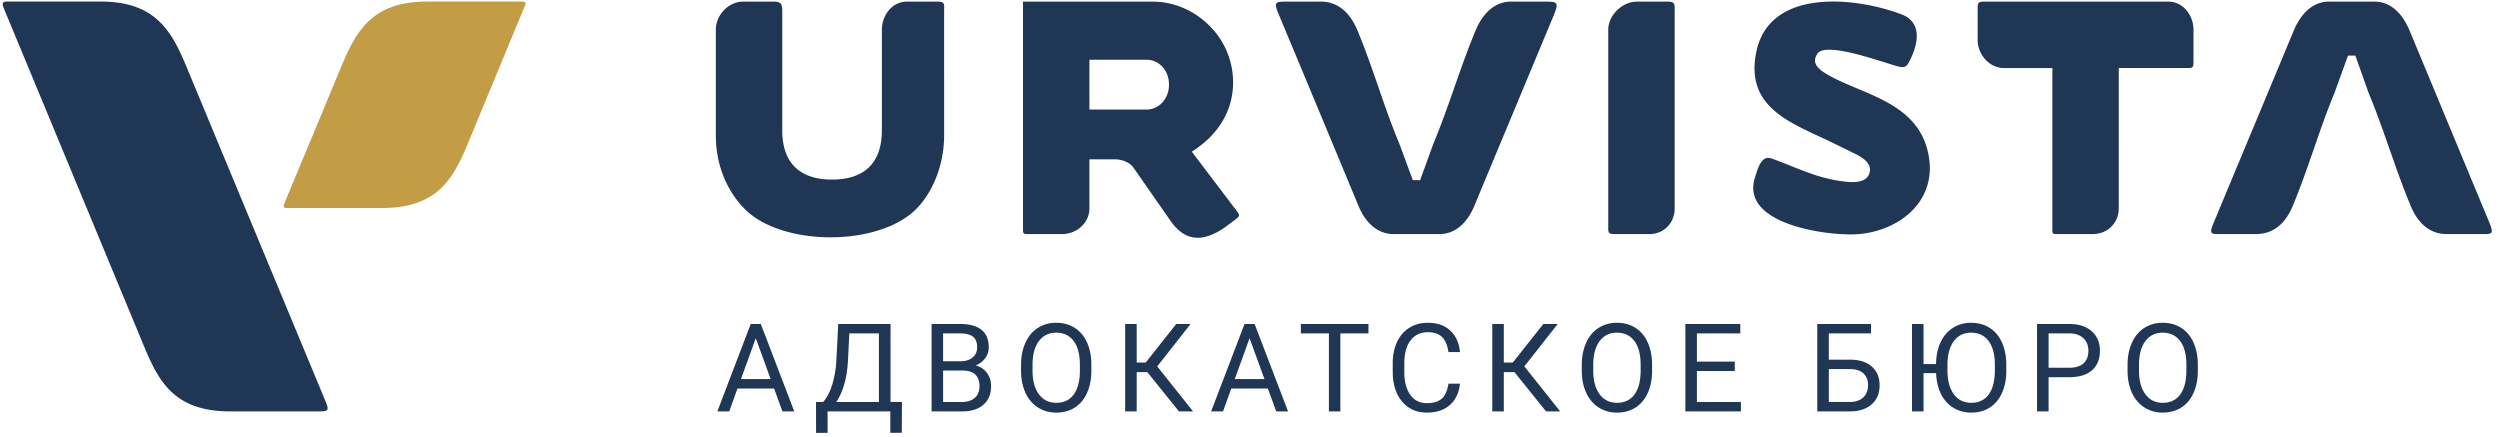
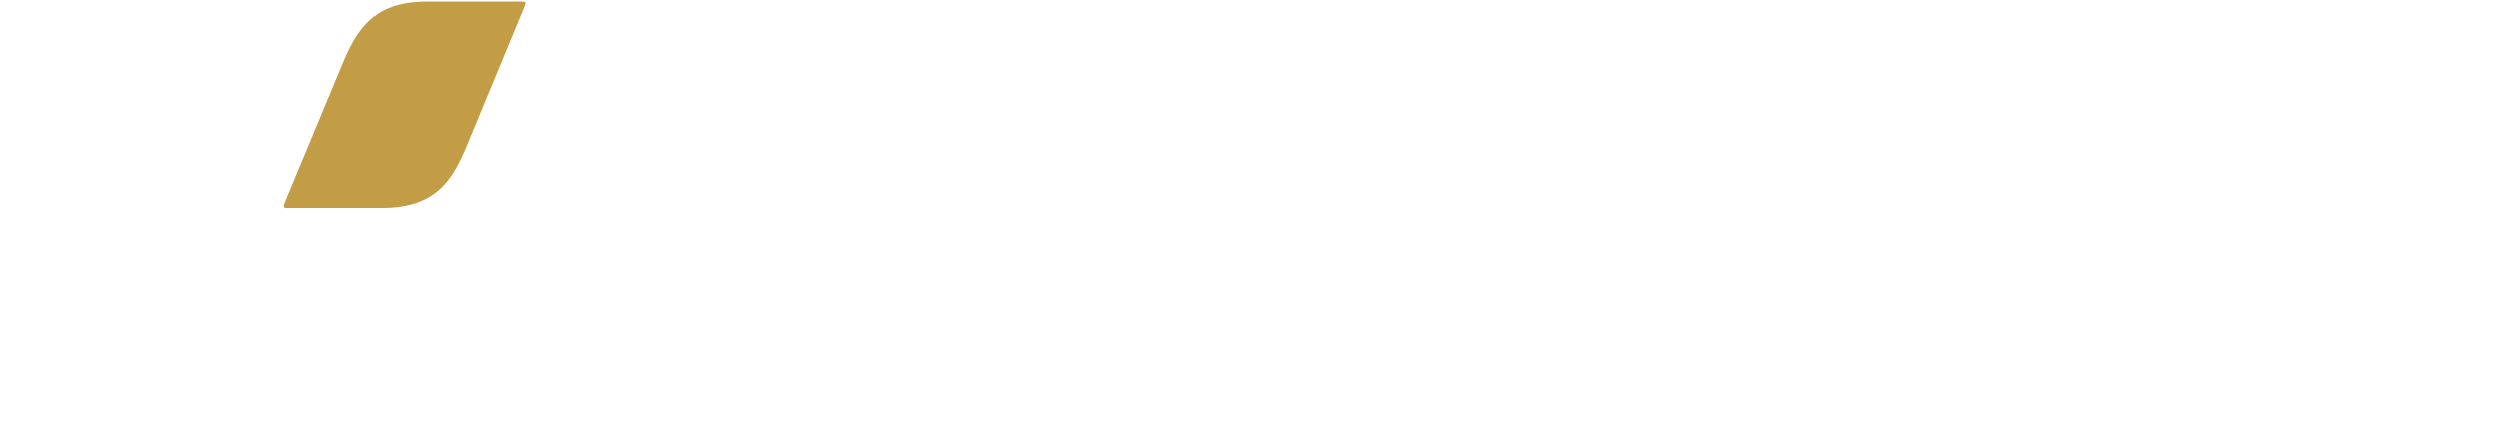
<svg xmlns="http://www.w3.org/2000/svg" width="183" height="32">
-   <path fill="#203655" d="M56.663 28.44h-2.681l-.602 1.674h-.87l2.443-6.398h.738l2.448 6.398h-.866l-.61-1.674zm-2.425-.69h2.175l-1.09-2.993-1.085 2.993zM66.011 31.682h-.839v-1.568H60.58v1.573h-.844l-.004-2.263h.523c.275-.311.495-.728.657-1.251a7.4 7.4 0 0 0 .306-1.72l.141-2.738h3.828v5.709h.835l-.011 2.258zm-4.794-2.257h3.12v-5.02H62.17l-.092 1.883c-.038.736-.136 1.363-.292 1.883-.157.519-.346.936-.569 1.254zM68.192 30.114v-6.398h2.092c.694 0 1.216.144 1.567.431.35.287.525.712.525 1.274 0 .299-.085.563-.255.793-.17.23-.401.408-.694.534.346.097.619.28.82.552.2.271.301.594.301.969 0 .574-.186 1.025-.558 1.354s-.898.492-1.578.492h-2.22zm.844-3.67h1.274c.369 0 .664-.092.885-.277.221-.185.332-.436.332-.753 0-.353-.103-.608-.308-.769s-.517-.24-.936-.24h-1.248v2.039zm0 .678v2.303h1.393c.393 0 .702-.103.93-.306.227-.204.34-.484.34-.842 0-.771-.419-1.155-1.257-1.155h-1.406zM79.887 27.122c0 .627-.105 1.174-.316 1.641-.211.468-.51.824-.896 1.07s-.838.369-1.354.369c-.504 0-.951-.124-1.34-.371a2.45 2.45 0 0 1-.907-1.06c-.216-.458-.326-.989-.332-1.593v-.461c0-.615.107-1.159.321-1.631s.516-.833.908-1.083a2.429 2.429 0 0 1 1.342-.376c.513 0 .964.124 1.356.371.391.248.692.606.903 1.077.211.47.316 1.017.316 1.642v.405zm-.839-.414c0-.758-.152-1.34-.457-1.746s-.731-.609-1.279-.609c-.533 0-.953.203-1.259.609s-.463.969-.472 1.689v.471c0 .734.154 1.313.463 1.733.309.42.735.63 1.277.63.545 0 .967-.198 1.266-.595.299-.397.453-.966.461-1.708v-.474zM83.984 27.24h-.778v2.874h-.844v-6.398h.844v2.821h.659l2.237-2.821h1.05l-2.443 3.103 2.624 3.296H86.3l-2.316-2.875zM92.809 28.44h-2.681l-.602 1.674h-.87l2.443-6.398h.739l2.447 6.398h-.865l-.611-1.674zm-2.425-.69h2.176l-1.09-2.993-1.086 2.993zM100.172 24.405h-2.057v5.709h-.84v-5.709h-2.052v-.689h4.948v.689zM106.874 28.084c-.079.677-.329 1.199-.749 1.566-.421.368-.979.552-1.677.552-.756 0-1.361-.271-1.817-.813-.455-.543-.683-1.268-.683-2.176v-.615c0-.595.105-1.117.318-1.568.212-.451.513-.798.902-1.04.39-.241.841-.362 1.354-.362.68 0 1.225.189 1.635.569s.649.904.717 1.575h-.848c-.074-.512-.232-.881-.478-1.111-.244-.229-.587-.344-1.026-.344-.539 0-.961.199-1.268.599-.306.399-.459.966-.459 1.702v.62c0 .694.145 1.247.436 1.658.289.41.695.616 1.217.616.469 0 .828-.106 1.079-.319.25-.212.416-.582.499-1.109h.848zM110.857 27.24h-.778v2.874h-.844v-6.398h.844v2.821h.659l2.236-2.821h1.051l-2.443 3.103 2.623 3.296h-1.032l-2.316-2.875zM120.933 27.122c0 .627-.105 1.174-.316 1.641-.211.468-.51.824-.896 1.07s-.838.369-1.354.369a2.45 2.45 0 0 1-1.34-.371 2.45 2.45 0 0 1-.907-1.06c-.216-.458-.326-.989-.332-1.593v-.461c0-.615.106-1.159.321-1.631.213-.472.516-.833.907-1.083a2.43 2.43 0 0 1 1.343-.376c.512 0 .964.124 1.355.371.391.248.691.606.902 1.077.211.47.316 1.017.316 1.642v.405zm-.839-.414c0-.758-.152-1.34-.457-1.746s-.731-.609-1.278-.609c-.534 0-.953.203-1.26.609-.306.406-.463.969-.473 1.689v.471c0 .734.155 1.313.464 1.733.31.42.734.63 1.276.63.545 0 .967-.198 1.266-.595.299-.397.453-.966.462-1.708v-.474zM126.986 27.157h-2.773v2.268h3.222v.689h-4.065v-6.398h4.021v.689h-3.178v2.062h2.773v.69zM136.955 24.405h-3.084v1.921h1.59c.668.009 1.189.181 1.564.515s.563.787.563 1.361c0 .578-.188 1.037-.566 1.381-.378.342-.894.52-1.547.531h-2.452v-6.398h3.933v.689zm-3.084 2.611v2.408h1.542c.419 0 .745-.112.978-.335.233-.224.35-.522.35-.898 0-.36-.112-.646-.336-.854-.225-.208-.543-.314-.956-.32h-1.578zM146.862 27.122c0 .627-.105 1.174-.316 1.641-.211.468-.51.824-.896 1.07-.387.246-.838.369-1.354.369-.486 0-.922-.117-1.308-.352a2.396 2.396 0 0 1-.905-1.006c-.218-.438-.339-.947-.362-1.529h-.918v2.799h-.844v-6.398h.844v2.936h.914c.008-.604.118-1.133.329-1.589.211-.455.511-.809.901-1.059a2.417 2.417 0 0 1 1.34-.376c.513 0 .965.124 1.355.371.392.248.692.606.903 1.077.211.47.316 1.017.316 1.642v.404zm-.839-.414c0-.758-.153-1.34-.457-1.746-.306-.406-.731-.609-1.279-.609-.533 0-.953.203-1.259.609-.307.406-.464.969-.473 1.689v.471c0 .734.154 1.313.464 1.733.309.42.734.63 1.276.63.545 0 .967-.198 1.266-.595.299-.397.452-.966.462-1.708v-.474zM149.956 27.609v2.505h-.844v-6.398h2.36c.7 0 1.249.179 1.646.536.397.357.596.831.596 1.419 0 .621-.194 1.1-.582 1.436-.389.336-.944.503-1.668.503h-1.508zm0-.69h1.517c.451 0 .797-.105 1.037-.318s.36-.521.36-.923c0-.382-.12-.687-.36-.915-.24-.229-.57-.348-.989-.357h-1.564v2.513zM160.882 27.122c0 .627-.105 1.174-.316 1.641-.211.468-.51.824-.896 1.07s-.838.369-1.354.369a2.45 2.45 0 0 1-1.34-.371 2.45 2.45 0 0 1-.907-1.06c-.216-.458-.326-.989-.332-1.593v-.461c0-.615.106-1.159.321-1.631.213-.472.516-.833.907-1.083a2.43 2.43 0 0 1 1.343-.376c.512 0 .964.124 1.355.371.391.248.691.606.902 1.077.211.47.316 1.017.316 1.642v.405zm-.839-.414c0-.758-.152-1.34-.457-1.746s-.731-.609-1.278-.609c-.534 0-.953.203-1.26.609-.306.406-.463.969-.473 1.689v.471c0 .734.155 1.313.464 1.733.31.42.734.63 1.276.63.545 0 .967-.198 1.266-.595.299-.397.453-.966.462-1.708v-.474zM.604.114h6.788c4.05 0 5.207 2.254 6.262 4.78 3.387 8.153 6.775 16.3 10.163 24.452.257.613.27.768-.366.768h-6.609c-4.056 0-5.213-2.167-6.268-4.693C7.142 17.158 3.709 8.865.276.603.083.119.282.114.604.114" />
  <path fill="#C39D45" d="M38.184.114h-6.949c-4.056 0-5.214 2.254-6.261 4.78-3.427 8.256-.907 2.176-4.108 9.871-.225.541-.02.462.328.462h6.782c4.056 0 5.213-2.171 6.261-4.697 3.452-8.313.868-2.121 4.178-10.086.116-.284.071-.33-.231-.33" />
-   <path fill="#203655" d="M79.745 8.019h4.192c.833 0 1.632-.716 1.632-1.828 0-1.111-.799-1.818-1.632-1.818h-4.192v3.646zm5.919 8.12l-2.698-3.874c-.278-.39-.859-.601-1.328-.601h-1.893v3.59c0 1.067-.935 1.88-2.003 1.88h-2.386c-.425 0-.472.012-.472-.344V.119h9.505c1.613 0 3.088.709 4.147 1.769a5.83 5.83 0 0 1 1.727 4.139c0 1.623-.66 2.99-1.727 4.058-.364.364-.894.761-1.293 1.021l3.306 4.362c.217.286.208.366-.139.617l-.677.504a4.923 4.923 0 0 1-.824.496c-1.293.625-2.351.347-3.245-.946M57.261.826c0-.478-.048-.707-.612-.707h-2.256c-1.076 0-1.993.985-1.993 2.061v7.735c0 2.327.923 4.193 2.129 5.399 2.742 2.743 9.781 2.743 12.522 0 1.215-1.206 2.059-3.246 2.059-5.399V.826c0-.478.094-.707-.47-.707h-2.256c-1.067 0-1.831.985-1.831 2.061v7.362c0 2.352-1.247 3.602-3.65 3.602-2.395 0-3.642-1.25-3.642-3.602V.826zM182.156 16.133c-1.926-4.619-3.852-9.283-5.778-13.901-.452-1.094-1.285-2.113-2.551-2.113h-3.358c-1.267 0-2.109 1.017-2.569 2.128-1.96 4.714-3.93 9.423-5.891 14.136-.338.816-.104.75.616.75h2.516c1.337 0 2.178-.844 2.681-2.042 1.155-2.769 1.927-5.555 3.08-8.333l.972-2.689h.538l.964 2.714c1.153 2.769 1.934 5.523 3.088 8.292.469 1.137 1.31 2.058 2.603 2.058h2.291c1.11 0 1.258.111.798-1M160.563 4.341V2.18c0-1.077-.776-2.062-1.843-2.062h-13.44c-.547 0-.516.108-.516.699v2.109c0 1.068.854 2.054 1.93 2.054h3.539v11.931c0 .234.123.222.383.222h2.586c1.067 0 1.892-.813 1.892-1.88V4.98h5.136c.347 0 .333-.127.333-.639M141.199 11.513c-.652-4.121-4.996-4.564-7.561-6.136-.936-.568-.87-1.003-.618-1.429.543-.911 4.32.443 5.806.886.451.125.677.125.861-.2.66-1.179 1.153-2.95-.485-3.578-3.4-1.295-9.741-1.956-10.652 2.809-.786 3.971 2.481 5.1 5.305 6.445.594.284 1.354.661 1.947.953.611.3 1.195.718 1.061 1.329-.142.677-.877.786-1.629.719-2.105-.193-3.55-.978-5.422-1.664a1.297 1.297 0 0 0-.401-.092c-.577.034-.803.987-.953 1.463-1.069 3.394 5.247 4.247 7.403 4.13 2.982-.16 5.872-2.258 5.338-5.635M122.585 15.254V.826c0-.477.059-.707-.505-.707h-2.256c-1.068 0-2.1.985-2.1 2.062V16.79c0 .356.199.344.633.344h2.378c1.067 0 1.85-.813 1.85-1.88M113.698 1.206c.46-1.111.321-1.087-.798-1.087h-2.291c-1.293 0-2.134.992-2.603 2.129-1.154 2.777-1.935 5.52-3.089 8.289l-.963 2.647h-.538l-.963-2.611c-1.162-2.778-1.935-5.575-3.089-8.352C98.861 1.023 98.02.119 96.683.119h-2.516c-.72 0-.954-.007-.616.809a6166.43 6166.43 0 0 1 5.891 14.145c.46 1.111 1.302 2.061 2.569 2.061h3.358c1.266 0 2.099-.967 2.55-2.061 1.927-4.627 3.853-9.24 5.779-13.867" />
</svg>